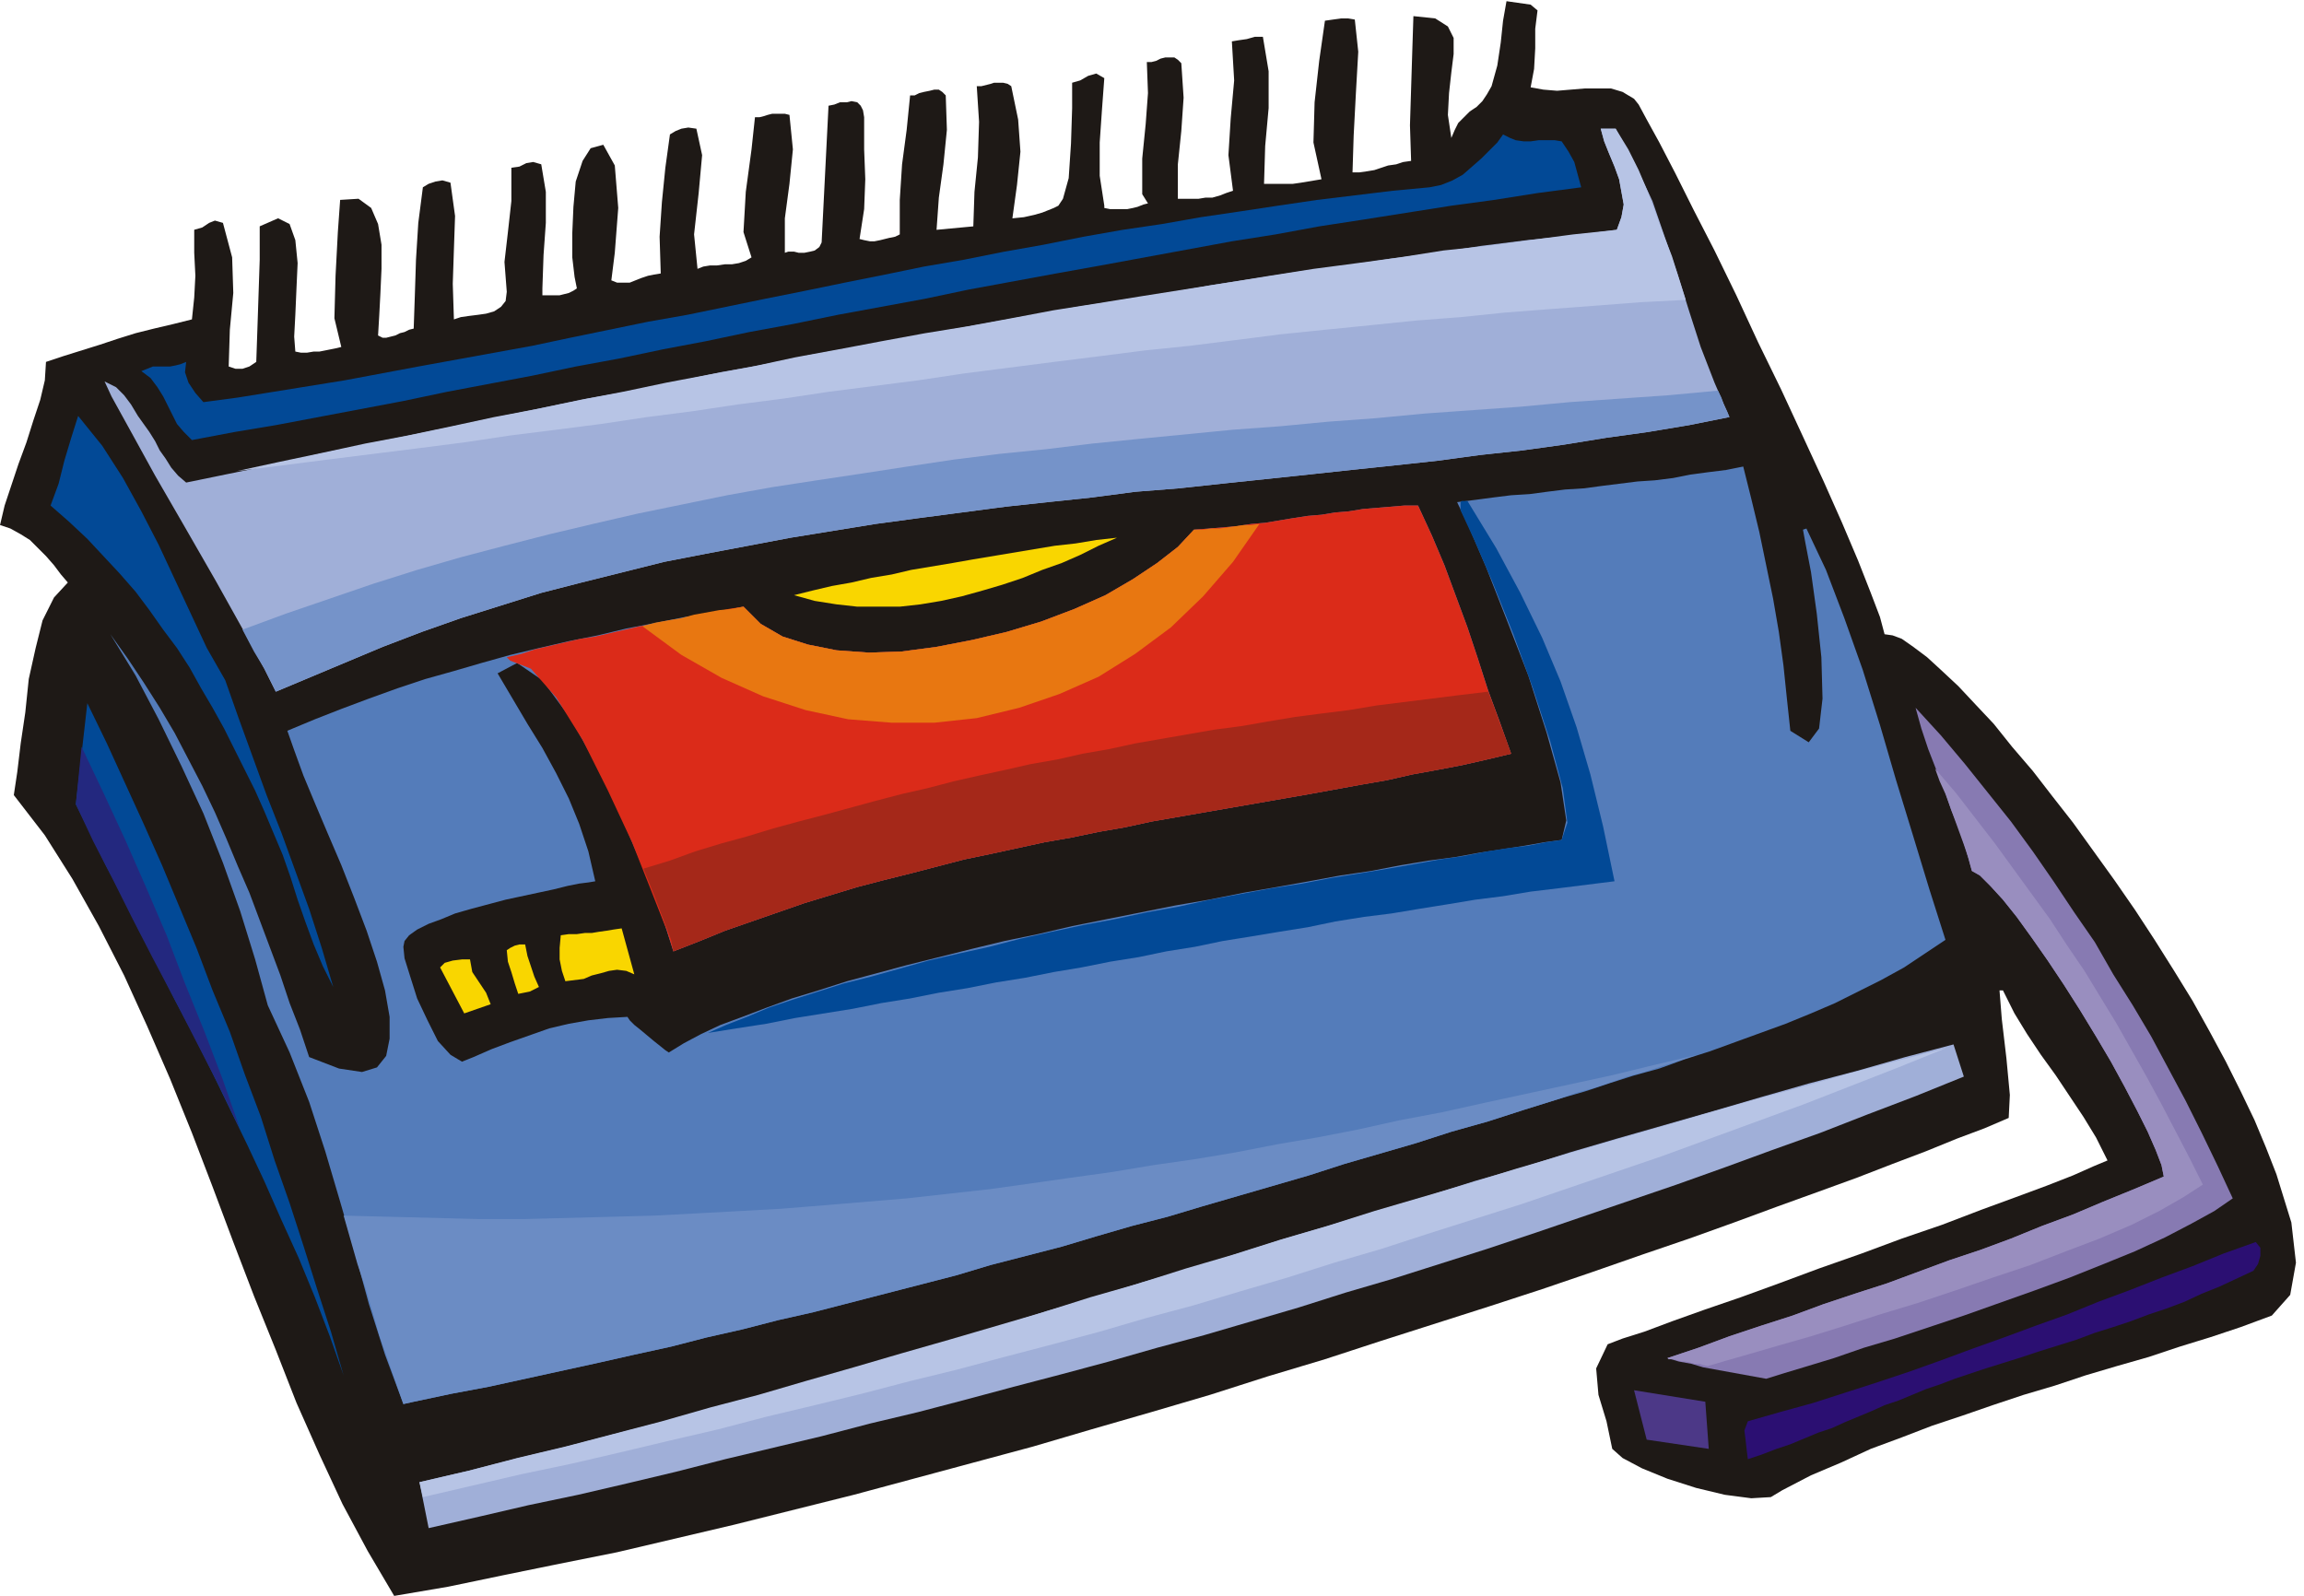
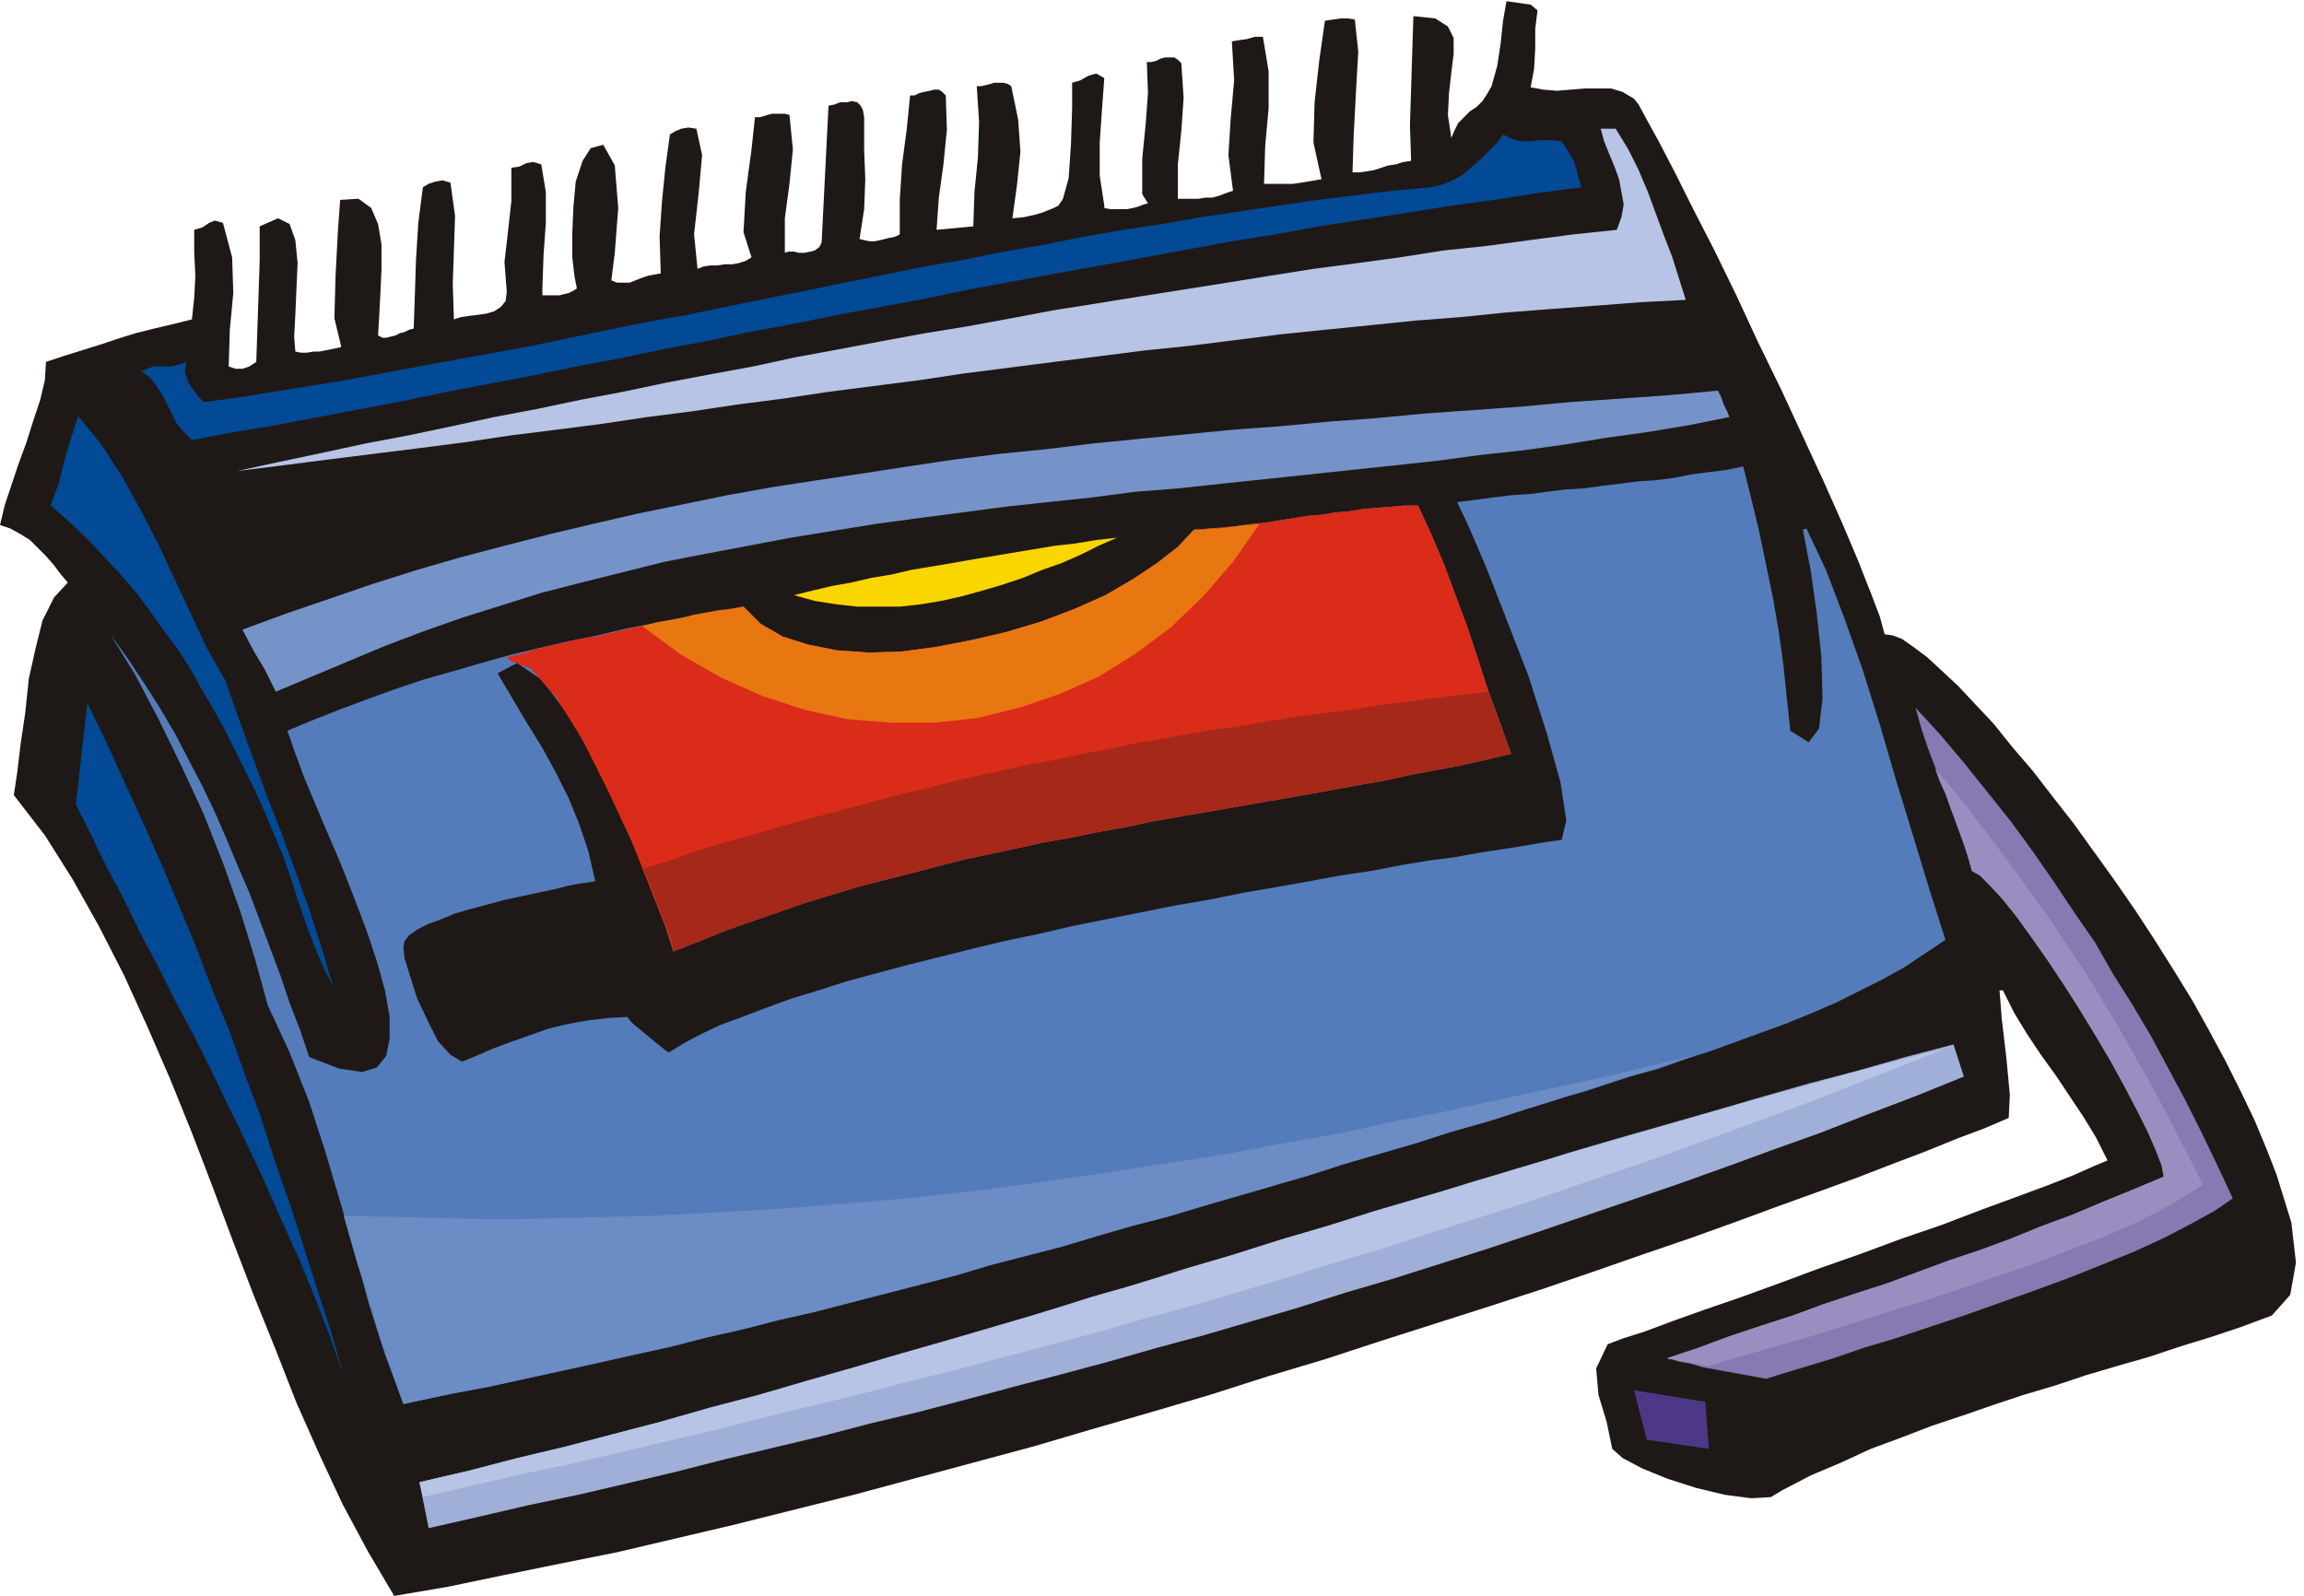
<svg xmlns="http://www.w3.org/2000/svg" fill-rule="evenodd" height="1.389in" preserveAspectRatio="none" stroke-linecap="round" viewBox="0 0 2005 1389" width="192.48">
  <style>.pen1{stroke:none}.brush3{fill:#a0afd8}.brush4{fill:#024996}.brush9{fill:#f9d600}.brush13{fill:#b7c4e5}</style>
  <path class="pen1" style="fill:#1e1916" d="m1338 9-2 16v17l-1 18-3 16 11 2 12 1 12-1 12-1h23l10 3 10 6 4 5 7 13 11 20 14 27 16 32 18 35 19 39 19 41 20 41 19 41 18 39 16 36 14 33 11 28 8 21 4 15 7 1 8 3 10 7 12 9 12 11 15 14 15 16 16 17 16 20 18 21 17 22 18 23 18 25 18 25 18 26 17 26 17 27 16 26 15 27 14 26 13 26 12 25 10 24 9 23 13 42 4 35-5 28-16 18-27 10-27 9-26 8-27 9-28 8-27 8-27 9-27 8-27 9-26 9-27 9-26 10-27 10-26 12-26 11-25 13-10 6-17 1-23-3-25-6-25-8-22-9-17-9-9-8-5-24-7-23-2-23 10-21 13-5 19-6 24-9 28-10 32-11 33-12 35-13 37-13 35-13 35-12 34-13 30-11 27-10 23-9 18-8 12-5-10-20-11-18-12-18-12-18-13-18-12-18-11-18-10-20h-3l2 25 4 34 3 32-1 20-21 9-24 9-27 11-29 11-31 12-33 12-36 13-38 14-39 14-41 14-43 15-44 15-46 15-47 15-47 15-49 16-50 15-50 16-51 15-52 15-51 15-52 14-52 14-52 14-52 13-52 13-51 12-51 12-50 10-49 10-48 10-47 8-23-39-22-41-20-43-20-45-18-46-19-47-18-47-18-48-18-47-19-47-20-46-20-44-22-43-23-41-24-38-27-35 3-20 3-25 4-27 3-29 6-27 6-24 10-20 12-13-6-7-6-8-7-8-7-7-7-7-8-5-9-5-9-3 4-17 6-18 6-18 7-19 6-19 6-18 4-17 1-16 15-5 16-5 16-5 15-5 16-5 16-4 17-4 16-4 2-19 1-19-1-20v-20l7-2 6-4 5-2 7 2 8 30 1 31-3 32-1 32 6 2h6l6-2 6-4 1-29 1-30 1-30v-29l16-7 10 5 5 14 2 20-1 22-1 23-1 19 1 13 5 1h5l6-1h5l5-1 5-1 5-1 4-1-6-25 1-37 2-38 2-28 16-1 11 8 6 14 3 18v21l-1 22-1 19-1 17 4 2h3l4-1 4-1 4-2 4-1 4-2 4-1 1-29 1-31 2-32 4-31 5-3 6-2 6-1 7 2 4 29-1 29-1 30 1 31 6-2 7-1 8-1 7-1 7-2 6-4 4-5 1-8-2-26 3-26 3-27v-29l7-1 6-3 6-1 7 2 4 24v27l-2 28-1 29v6h15l4-1 4-1 4-2 3-2-2-10-2-17v-21l1-23 2-22 6-18 7-11 11-3 10 18 3 37-3 39-3 24 5 2h11l5-2 5-2 6-2 5-1 6-1-1-32 2-30 3-30 4-29 5-3 5-2 6-1 7 1 5 23-3 33-4 36 3 30 5-2 6-1h6l7-1h6l6-1 6-2 5-3-7-22 2-35 5-37 3-28h4l4-1 3-1 4-1h11l4 1 3 30-3 30-4 30v30l3-1h5l4 1h5l5-1 4-1 4-3 2-4 6-119 5-1 5-2h6l4-1 5 1 3 3 2 4 1 6v28l1 26-1 26-4 26 4 1 5 1h4l5-1 4-1 4-1 5-1 4-2v-30l2-31 4-30 3-30h4l4-2 4-1 5-1 4-1h4l3 2 3 3 1 30-3 30-4 29-2 28 32-3 1-30 3-30 1-31-2-31h4l4-1 4-1 3-1h8l4 1 3 2 6 29 2 28-3 29-4 29 10-1 9-2 7-2 5-2 5-2 4-2 2-3 2-3 5-18 2-30 1-31V72l7-2 7-4 7-2 7 4-2 27-2 29v29l4 26v2l5 1h15l5-1 4-1 5-2 4-1-5-8v-31l3-30 2-27-1-27h4l4-1 4-2 4-1h8l3 2 3 3 2 30-2 29-3 29v30h18l6-1h6l7-2 5-2 6-2-4-31 2-32 3-33-2-34 6-1 7-1 7-2h7l5 30v32l-3 33-1 33h25l7-1 6-1 6-1 6-1-7-32 1-35 4-36 5-35 7-1 7-1h6l6 1 3 28-2 35-2 38-1 32h6l7-1 6-1 6-2 6-2 7-1 6-2 7-1-1-31 1-32 1-32 1-31 19 2 11 7 5 10v14l-2 16-2 18-1 19 3 20 3-7 3-6 5-5 5-5 6-4 5-5 4-6 4-7 5-18 3-20 2-19 3-17 7 1 7 1 7 1 6 5z" />
-   <path class="pen1 brush3" d="m1406 112 17 31 15 32 11 32 11 32 10 32 10 31 12 31 13 30-35 7-36 6-36 5-37 6-36 5-37 4-37 5-37 4-38 4-37 4-38 4-38 4-37 4-38 3-38 5-38 4-37 4-38 5-38 5-37 5-37 6-37 6-37 7-37 7-36 7-36 9-36 9-35 9-35 11-35 11-34 12-34 13-93 39-10-20-18-33-24-43-27-47-26-45-22-40-16-29-6-13 10 5 7 7 6 8 6 10 5 7 5 7 5 8 4 8 5 7 5 8 6 7 7 6 39-8 39-8 38-9 39-8 39-8 39-8 38-8 39-8 39-8 39-7 39-8 38-8 39-7 39-8 39-7 39-7 38-7 39-7 39-7 39-7 39-6 39-6 39-7 39-6 39-6 39-5 39-6 39-5 39-6 40-5 39-4 39-5 4-11 2-11-2-11-2-11-4-11-5-12-4-10-3-11h13z" />
  <path class="pen1 brush4" d="m167 383-7-7-6-7-4-8-4-8-4-8-5-8-6-8-8-6 5-2 5-2h15l5-1 4-1 5-2-1 9 3 9 6 9 7 8 30-4 31-5 31-5 31-5 32-6 32-6 33-6 33-6 33-6 33-7 34-7 34-7 34-6 34-7 34-7 35-7 34-7 35-7 34-7 35-6 35-7 34-6 35-7 34-6 34-5 34-6 34-5 33-5 34-5 33-4 33-4 32-3 10-2 10-4 9-5 8-7 8-7 7-7 7-7 5-7 6 3 5 2 7 1h6l7-1h14l6 1 6 9 5 9 3 11 3 11-38 5-38 6-37 5-38 6-38 6-39 6-38 7-38 6-38 7-38 7-38 7-39 7-38 7-38 7-38 8-38 7-38 7-39 8-38 7-38 8-37 7-38 8-38 7-38 8-37 7-37 7-38 8-37 7-37 7-37 7-36 6-37 7zm29 209 12 34 12 33 12 33 13 33 12 33 12 33 11 34 10 34-9-18-8-19-7-19-7-20-6-19-7-20-8-19-8-19-8-18-9-18-9-18-9-18-10-18-10-17-10-18-11-17-12-16-12-17-12-16-14-16-14-15-14-15-16-15-16-14 7-19 5-20 6-20 6-19 21 26 18 28 16 29 15 29 14 30 14 30 14 30 16 28z" />
  <path class="pen1" style="fill:#547cba" d="m1569 461 3-1 17 36 16 42 16 45 15 48 14 48 15 49 14 46 14 44-18 12-18 12-20 11-20 10-20 10-21 9-22 9-22 8-22 8-22 8-22 7-22 8-22 6-22 7-21 7-21 6-32 10-31 10-32 9-31 10-31 9-31 9-31 10-31 9-31 9-31 9-30 9-31 8-31 9-30 9-31 8-31 8-30 9-31 8-31 8-31 8-31 8-31 7-31 8-31 7-31 8-32 7-31 7-32 7-32 7-32 7-32 6-33 7-9 2-16-43-14-44-12-44-13-45-13-44-14-43-17-43-19-41-11-40-13-42-15-42-17-43-19-41-20-41-20-38-22-36 15 21 14 21 14 22 13 22 12 23 12 23 11 23 10 23 10 24 10 23 9 24 9 24 9 24 8 24 9 23 8 24 26 10 20 3 13-4 8-10 3-15v-19l-4-23-7-25-9-27-11-29-11-28-12-28-11-26-10-24-8-22-6-17 24-10 23-9 24-9 25-9 24-8 25-7 24-7 25-7 25-6 26-6 25-5 25-6 26-5 25-5 26-4 25-5 15 15 19 11 22 7 25 5 28 2 29-1 30-4 31-6 30-7 30-9 29-11 27-12 24-14 21-14 18-14 14-15 13-1 12-1 12-1 13-2 12-1 12-2 12-2 13-2 12-1 12-2 12-1 12-2 12-1 12-1 12-1h12l12 26 11 26 10 27 10 27 9 27 9 28 10 27 10 28-21 5-22 5-21 4-22 4-22 5-23 4-22 4-22 4-23 4-23 4-23 4-23 4-23 4-23 4-23 5-23 4-24 5-23 4-23 5-23 5-24 5-23 6-23 6-24 6-23 6-23 7-23 7-23 8-23 8-23 8-22 9-23 9-7-22-14-38-20-47-23-50-25-45-25-34-22-15-17 9 13 22 13 22 13 21 12 22 11 22 9 22 8 24 6 26-6 1-8 1-10 2-12 3-14 3-14 3-14 3-15 4-15 4-14 4-12 5-11 4-10 5-7 5-4 5-1 5 1 10 5 16 6 19 9 19 9 18 11 12 10 6 10-4 16-7 16-6 17-6 17-6 17-4 17-3 17-2 17-1 2 3 4 4 5 4 6 5 6 5 5 4 5 4 3 2 13-8 15-8 17-8 19-7 21-8 22-8 23-7 25-8 26-7 26-7 28-7 28-7 29-7 29-6 30-7 30-6 30-6 30-6 29-5 30-6 29-5 28-5 27-5 27-4 26-5 24-4 23-3 22-4 20-3 19-3 17-3 15-2 4-17-5-33-12-43-16-50-19-49-18-46-15-35-10-21 16-2 15-2 16-2 16-1 15-2 16-2 16-1 15-2 16-2 16-2 15-1 16-2 15-3 15-2 16-2 15-3 7 28 7 29 6 29 6 29 5 29 4 29 3 29 3 28 16 10 9-12 3-26-1-36-4-38-5-36-5-26-2-11z" />
  <path class="pen1" style="fill:#db2b19" d="m441 572 3 3 18 7 22 25 23 37 22 44 21 45 17 43 13 33 6 19 23-9 22-9 23-8 23-8 23-8 23-7 23-7 23-6 24-6 23-6 23-6 24-5 23-5 23-5 23-4 24-5 23-4 23-5 23-4 23-4 23-4 23-4 23-4 23-4 22-4 22-4 23-4 22-5 22-4 21-4 22-5 21-5-10-28-10-27-9-28-9-27-10-27-10-27-11-26-12-26h-12l-12 1-12 1-12 1-12 2-12 1-12 2-12 1-13 2-12 2-12 2-12 1-13 2-12 1-12 1-13 1-14 15-18 14-21 14-24 14-27 12-29 11-30 9-30 7-31 6-30 4-29 1-28-2-25-5-22-7-19-11-15-15-13 2-13 3-13 2-12 3-13 2-13 3-13 2-13 3-13 3-13 3-13 2-13 3-13 3-13 3-12 4-13 3z" />
  <path class="pen1" style="fill:#e87711" d="m559 545 34 25 35 20 36 16 37 12 37 8 38 3h37l37-4 37-9 35-12 34-15 32-20 31-23 28-27 26-30 23-33-7 1h-7l-7 1-7 1-7 1h-7l-8 1h-7l-14 15-18 14-21 14-24 14-27 12-29 11-30 9-30 7-31 6-30 4-29 1-28-2-25-5-22-7-19-11-15-15-11 2-10 1-11 2-11 2-11 3-12 2-11 2-11 3z" />
  <path class="pen1" style="fill:#a52819" d="m560 756 23-7 22-8 23-7 22-6 23-7 22-6 23-6 22-6 22-6 23-6 22-5 23-6 22-5 23-5 22-5 23-4 22-5 23-4 23-5 23-4 23-4 23-4 23-3 23-4 24-4 23-3 24-3 24-4 24-3 24-3 24-3 25-3 5 13 5 14 5 13 5 14-21 5-22 5-21 4-22 4-22 5-23 4-22 4-22 4-23 4-23 4-23 4-23 4-23 4-23 4-23 5-23 4-24 5-23 4-23 5-23 5-24 5-23 6-23 6-24 6-23 6-23 7-23 7-23 8-23 8-23 8-22 9-23 9-2-10-6-16-8-21-10-25z" />
-   <path class="pen1 brush4" d="m1277 436 25 41 21 39 19 39 16 38 14 40 12 41 11 45 10 48-24 3-24 3-25 3-24 4-24 3-24 4-25 4-24 4-24 3-25 4-24 5-25 4-24 4-25 4-24 5-25 4-24 5-25 4-25 5-24 4-25 5-25 4-25 5-25 4-25 5-25 4-25 5-25 4-25 4-25 5-26 4-25 4 16-7 18-7 19-8 21-7 22-7 22-7 24-6 25-7 25-7 26-6 27-6 27-7 27-6 28-6 27-5 28-6 28-5 27-6 27-5 27-5 26-4 26-5 25-4 24-4 23-4 22-4 21-3 20-4 19-3 17-2 15-3 14-2 5-15-4-30-11-41-15-46-17-47-18-45-16-37-12-26v-7l1-1h5z" />
  <path class="pen1 brush9" d="m972 468-16 7-16 8-16 7-17 6-17 7-18 6-17 5-18 5-18 4-18 3-18 2h-37l-18-2-19-3-18-5 16-4 17-4 17-3 17-4 18-3 17-4 18-3 18-3 17-3 18-3 18-3 18-3 18-3 18-2 18-3 18-2z" />
  <path class="pen1 brush4" d="m299 1197-12-34-13-34-14-34-15-33-15-34-15-32-16-33-15-31-16-32-16-30-15-30-16-30-14-29-15-28-13-27-13-26 10-88 17 35 16 35 16 35 16 36 15 36 15 36 14 37 15 36 13 37 14 37 12 38 13 37 12 37 12 38 12 37 11 38z" />
-   <path class="pen1" style="fill:#23287f" d="m71 650 19 40 19 41 18 41 18 42 16 42 17 42 16 42 15 43-19-39-19-37-19-37-19-36-18-35-17-34-17-33-15-32 5-50z" />
  <path class="pen1" style="fill:#877ab2" d="m1537 1200-11-2-11-2-11-2-11-2-11-2-10-3-11-2-10-3 27-9 27-10 27-9 28-9 27-10 27-9 28-9 27-10 27-10 27-9 27-10 27-11 27-10 26-11 27-11 26-11-2-10-5-13-7-16-9-18-11-21-12-22-13-22-14-23-14-22-14-21-14-20-13-18-12-15-11-12-9-9-7-4-5-18-6-18-7-17-6-18-7-17-7-18-6-18-5-18 22 24 21 25 20 25 20 25 19 26 18 26 18 27 18 26 16 28 17 27 16 27 15 28 15 28 14 28 14 29 13 28-16 11-20 11-23 12-26 12-27 11-30 12-30 11-31 11-31 11-30 10-30 10-27 8-26 9-23 7-20 6-16 5z" />
  <path class="pen1" style="fill:#998ebf" d="m1486 1189-4-1-3-1h-4l-4-1-4-1h-3l-4-1-4-1h-4l-1-1 27-9 27-10 27-9 28-9 27-10 27-9 28-9 27-10 27-10 27-9 27-10 27-11 27-10 26-11 27-11 26-11-2-10-5-13-7-16-9-18-11-21-12-22-13-22-14-23-14-22-14-21-14-20-13-18-12-15-11-12-9-9-7-4-3-11-4-12-4-11-4-11-4-11-4-11-5-11-4-11 18 21 17 22 17 22 16 22 16 22 16 22 15 23 15 22 14 23 14 23 13 23 13 23 13 24 12 23 12 23 12 24-17 11-21 12-24 12-28 12-29 11-31 12-33 11-32 11-33 11-33 10-31 10-29 9-28 8-24 7-21 6-17 5z" />
-   <path class="pen1 brush9" d="m492 854-3-9-2-10v-10l1-11 7-1h7l7-1h6l6-1 7-1 6-1 7-1 11 40-7-3-8-1-7 1-7 2-8 2-7 3-8 1-8 1zm-35-32 2 10 3 9 3 9 4 9-4 2-4 2-5 1-5 1-3-9-3-10-3-9-1-10 3-2 4-2 4-1h5zm-30 52-23 8-21-40 4-4 7-2 8-1h7l2 11 6 9 6 9 4 10z" />
  <path class="pen1 brush3" d="m1709 937-42 17-42 16-41 16-42 15-41 15-42 15-41 14-41 14-41 14-42 14-41 13-41 13-41 12-41 13-41 12-41 12-41 11-42 12-41 11-42 11-41 11-42 11-42 10-42 11-42 10-42 10-43 11-42 10-43 10-43 9-43 10-44 10-8-40 43-10 43-11 42-10 42-11 43-11 42-12 42-11 42-12 41-12 42-12 42-12 41-12 41-13 42-12 41-13 42-12 41-13 41-13 41-12 42-13 41-12 41-13 42-12 41-13 41-12 42-12 42-12 41-12 42-12 42-11 42-12 42-11 9 28z" />
  <path class="pen1 brush13" d="m1694 912-42 17-41 16-41 16-41 15-41 15-41 15-41 14-41 14-41 14-41 13-41 13-40 13-41 12-41 13-41 12-40 12-41 11-41 12-41 11-42 11-41 11-41 10-42 11-41 10-42 10-42 11-43 10-42 10-43 10-43 9-43 10-43 10-3-13 43-10 42-11 42-10 42-11 42-11 42-12 42-11 41-12 42-12 41-12 42-12 41-12 41-12 41-13 42-12 41-13 41-12 41-13 41-12 41-13 41-12 41-12 42-13 41-12 41-12 42-12 41-12 42-12 41-11 42-12 42-11 42-11z" />
-   <path class="pen1" style="fill:#2b0f72" d="m1961 1106-15 7-15 7-15 6-15 7-16 6-15 5-16 6-15 5-16 5-16 6-16 5-16 5-15 5-16 5-16 5-15 5-12 4-13 5-12 4-12 5-12 5-12 4-11 5-12 5-12 5-11 5-12 4-12 5-12 5-12 4-13 5-12 4-1-8-1-9-1-8 3-8 28-8 29-8 28-9 28-9 27-9 28-10 27-10 28-10 27-10 28-10 27-11 27-10 28-11 27-10 27-11 28-10 4 5v7l-2 7-4 6z" />
  <path class="pen1" style="fill:#4c3887" d="m1487 1261-54-8-11-43 62 10 3 41z" />
  <path class="pen1 brush13" d="m1406 112 11 18 9 18 8 19 7 19 7 19 7 18 6 19 6 19-39 2-39 3-40 3-39 3-39 4-39 3-39 4-40 4-39 4-39 5-40 5-39 4-39 5-40 5-39 5-39 5-40 6-39 5-39 5-40 6-39 5-40 6-39 5-40 6-39 5-40 5-40 6-39 5-40 5-40 5-39 5-40 5 37-8 38-8 37-8 37-7 38-8 37-8 37-7 38-8 37-7 38-8 37-7 38-7 37-8 38-7 37-7 38-7 37-6 38-7 37-7 38-6 37-6 38-6 38-6 37-6 38-6 38-5 37-5 38-6 38-4 37-5 38-5 38-4 4-11 2-11-2-11-2-11-4-11-5-12-4-10-3-11h13z" />
  <path class="pen1" style="fill:#7593c9" d="m1495 340 3 6 2 6 3 6 2 5-35 7-36 6-36 5-37 6-36 5-37 4-37 5-37 4-38 4-37 4-38 4-38 4-37 4-38 3-38 5-38 4-37 4-38 5-38 5-37 5-37 6-37 6-37 7-37 7-36 7-36 9-36 9-35 9-35 11-35 11-34 12-34 13-93 39-4-8-6-12-9-15-10-19 38-14 38-13 38-13 38-12 38-11 38-10 39-10 38-9 39-9 39-8 39-8 39-7 39-6 40-6 39-6 40-6 40-5 40-4 41-5 40-4 41-4 41-4 41-3 42-4 41-3 42-4 42-3 42-3 43-4 43-3 43-3 43-4z" />
  <path class="pen1" style="fill:#6b8cc4" d="m1477 918-15 5-16 5-15 5-15 4-14 5-15 5-15 4-14 5-32 10-31 10-32 9-31 10-31 9-31 9-31 10-31 9-31 9-31 9-30 9-31 8-31 9-30 9-31 8-31 8-30 9-31 8-31 8-31 8-31 8-31 7-31 8-31 7-31 8-32 7-31 7-32 7-32 7-32 7-32 6-33 7-9 2-7-20-7-20-7-20-6-21-6-20-7-21-6-21-6-21 40 1 39 1 39 1h39l38-1 38-1 37-1 38-2 37-2 36-2 37-3 36-3 36-3 36-4 36-4 36-5 35-5 36-5 36-6 35-5 36-6 36-7 35-6 36-7 36-8 37-7 36-8 37-8 37-8 37-8 37-9 38-9z" />
</svg>